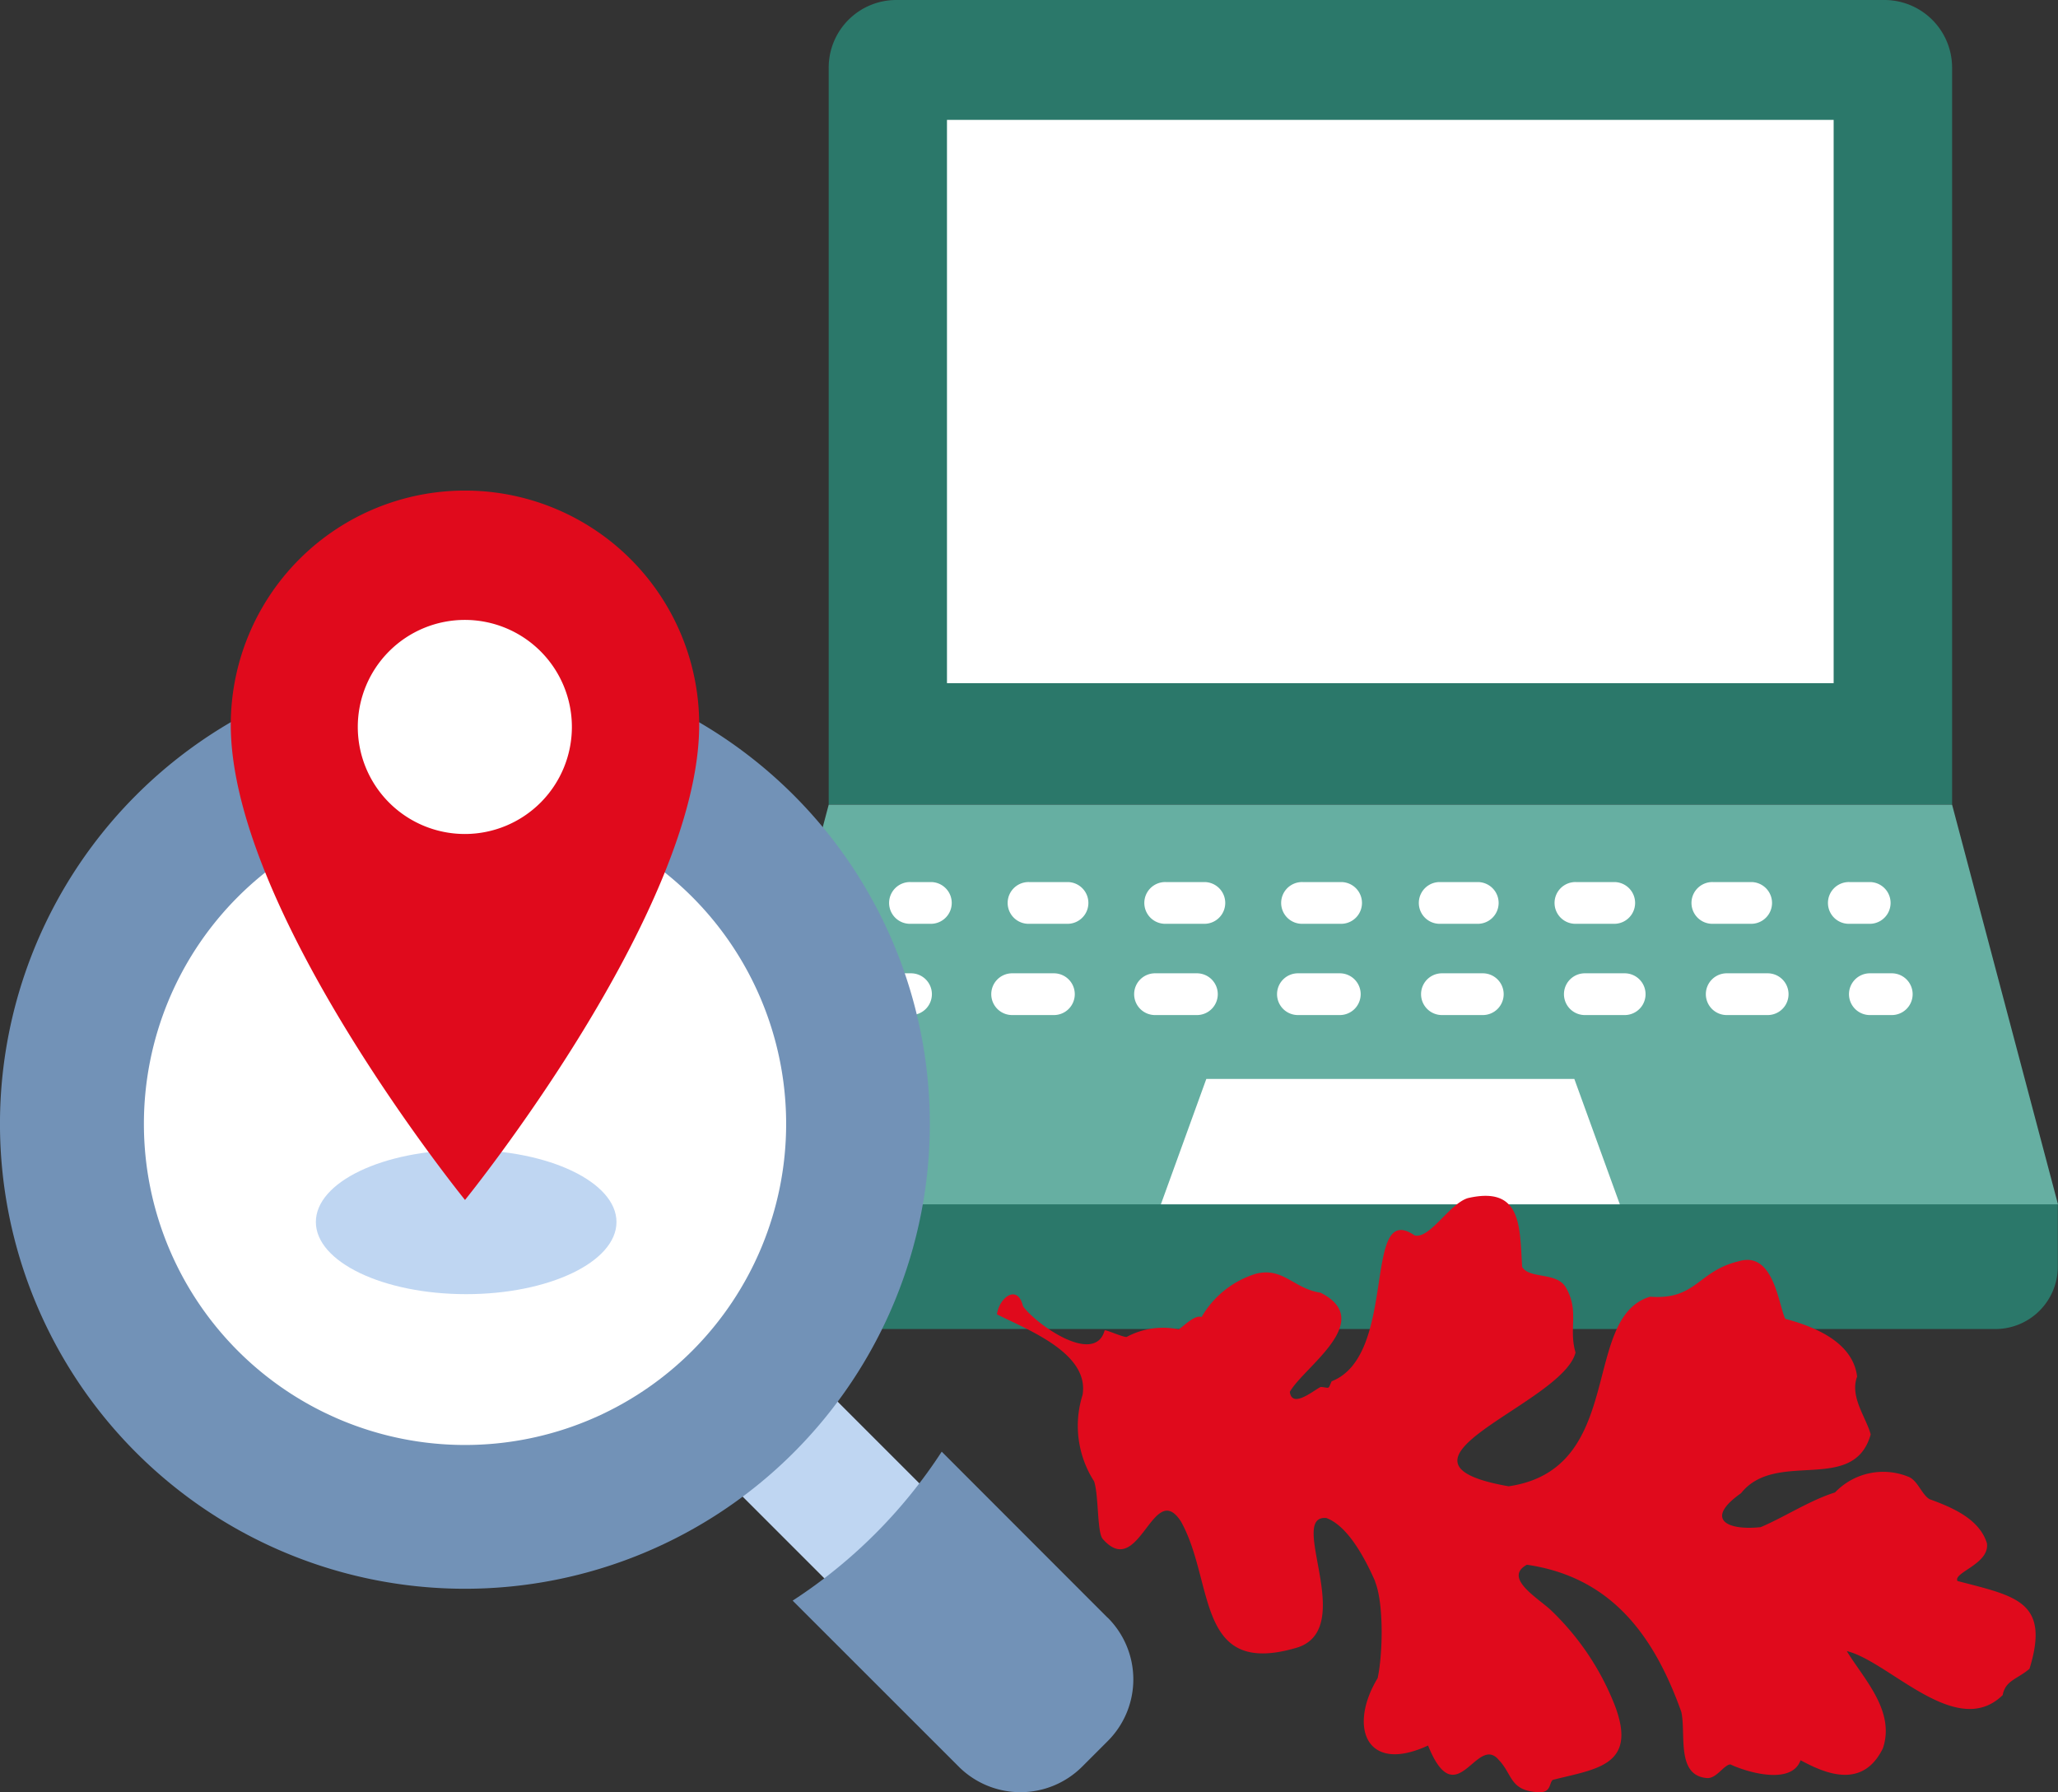
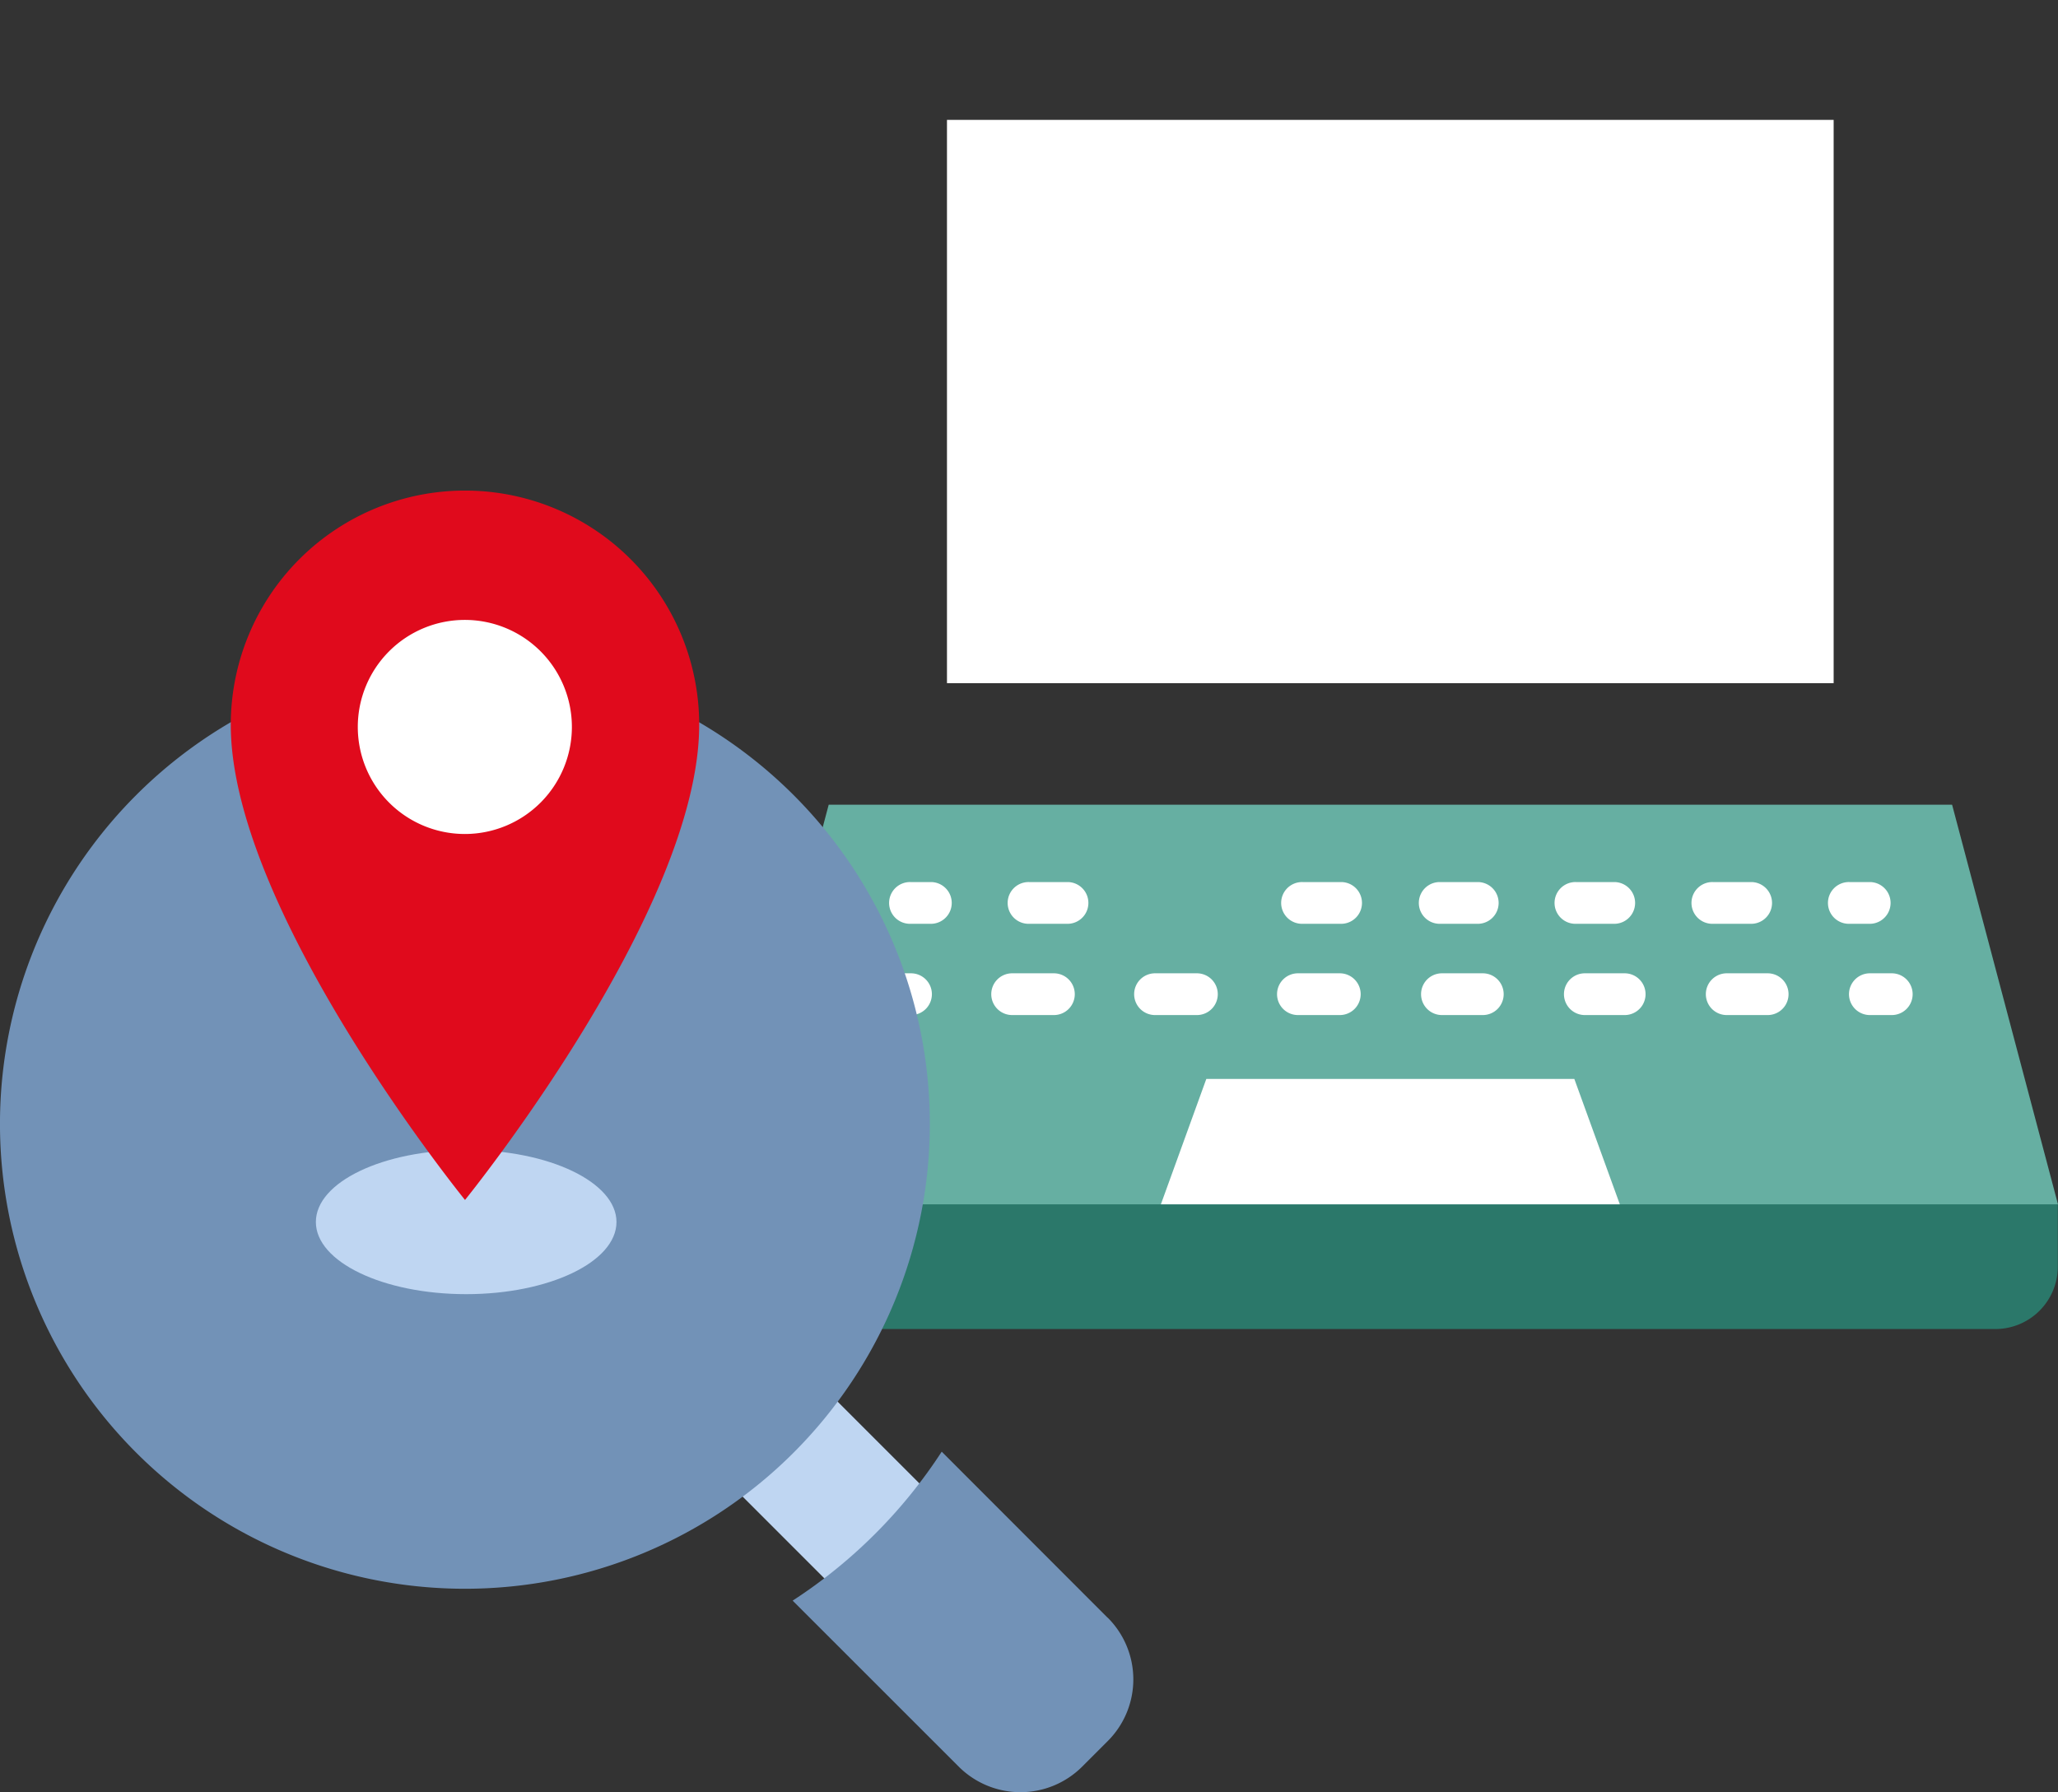
<svg xmlns="http://www.w3.org/2000/svg" width="166.685" height="145.164" viewBox="0 0 166.685 145.164">
  <rect x="0" y="0" width="166.685" height="145.164" fill="#333333" stroke="none" />
  <g id="Group_182" data-name="Group 182" transform="translate(-390.606 -1397.825)">
    <g id="Group_61" data-name="Group 61" transform="translate(390.606 1397.825)">
      <g id="Слой_2" data-name="Слой 2" transform="translate(58.536)">
        <g id="layer_1" data-name="layer 1">
-           <path id="Path_148" data-name="Path 148" d="M102.869,5.476A5.484,5.484,0,0,0,97.393,0H17.349A5.476,5.476,0,0,0,11.88,5.476V65.182h90.989Z" transform="translate(-3.297)" fill="#2b786a" />
          <path id="Path_149" data-name="Path 149" d="M0,135v5.057a5.057,5.057,0,0,0,5.057,5.057h98.019a5.057,5.057,0,0,0,5.057-5.057V135Z" transform="translate(0 -37.465)" fill="#2b786a" />
          <rect id="Rectangle_118" data-name="Rectangle 118" width="71.815" height="45.625" transform="translate(18.163 9.71)" fill="#fff" />
          <path id="Path_150" data-name="Path 150" d="M0,122.587H108.148L99.572,90.22H8.583Z" transform="translate(0 -25.038)" fill="#66afa2" />
          <path id="Path_151" data-name="Path 151" d="M49.12,131.118H86.292L82.607,120.96H52.8Z" transform="translate(-13.632 -33.569)" fill="#fff" />
          <path id="Path_152" data-name="Path 152" d="M22.091,98.89H20.4a1.691,1.691,0,1,0,0,3.381h1.691a1.691,1.691,0,0,0,0-3.381Z" transform="translate(-5.192 -27.444)" fill="#fff" />
          <path id="Path_153" data-name="Path 153" d="M98.143,102.271a1.691,1.691,0,0,0,0-3.381H95a1.691,1.691,0,1,0,0,3.381Z" transform="translate(-25.895 -27.444)" fill="#fff" />
-           <path id="Path_154" data-name="Path 154" d="M52.182,98.89H49.011a1.691,1.691,0,1,0,0,3.381h3.172a1.691,1.691,0,0,0,0-3.381Z" transform="translate(-13.132 -27.444)" fill="#fff" />
          <path id="Path_155" data-name="Path 155" d="M79.671,102.271h3.164a1.691,1.691,0,0,0,0-3.381H79.671a1.691,1.691,0,0,0,0,3.381Z" transform="translate(-21.641 -27.444)" fill="#fff" />
          <path id="Path_156" data-name="Path 156" d="M67.508,98.89H64.351a1.691,1.691,0,1,0,0,3.381h3.164a1.691,1.691,0,0,0,0-3.381Z" transform="translate(-17.389 -27.444)" fill="#fff" />
          <path id="Path_157" data-name="Path 157" d="M113.493,102.271a1.691,1.691,0,0,0,0-3.381h-3.143a1.691,1.691,0,1,0,0,3.381Z" transform="translate(-30.155 -27.444)" fill="#fff" />
          <path id="Path_158" data-name="Path 158" d="M36.848,98.89H33.691a1.691,1.691,0,1,0,0,3.381h3.157a1.691,1.691,0,0,0,0-3.381Z" transform="translate(-8.881 -27.444)" fill="#fff" />
          <path id="Path_159" data-name="Path 159" d="M127.341,102.271a1.691,1.691,0,0,0,0-3.381h-1.691a1.691,1.691,0,1,0,0,3.381Z" transform="translate(-34.401 -27.444)" fill="#fff" />
          <path id="Path_160" data-name="Path 160" d="M19.751,109.12H18.061a1.691,1.691,0,1,0,0,3.381h1.691a1.691,1.691,0,1,0,0-3.381Z" transform="translate(-4.543 -30.283)" fill="#fff" />
          <path id="Path_161" data-name="Path 161" d="M51.18,109.12H47.871a1.691,1.691,0,1,0,0,3.381H51.18a1.691,1.691,0,1,0,0-3.381Z" transform="translate(-12.816 -30.283)" fill="#fff" />
          <path id="Path_162" data-name="Path 162" d="M35.152,109.12h-3.3a1.691,1.691,0,1,0,0,3.381h3.3a1.691,1.691,0,1,0,0-3.381Z" transform="translate(-8.37 -30.283)" fill="#fff" />
          <path id="Path_163" data-name="Path 163" d="M83.23,109.12H79.921a1.691,1.691,0,0,0,0,3.381H83.23a1.691,1.691,0,1,0,0-3.381Z" transform="translate(-21.71 -30.283)" fill="#fff" />
          <path id="Path_164" data-name="Path 164" d="M115.277,109.12h-3.316a1.691,1.691,0,1,0,0,3.381h3.316a1.691,1.691,0,0,0,0-3.381Z" transform="translate(-30.602 -30.283)" fill="#fff" />
          <path id="Path_165" data-name="Path 165" d="M99.25,109.12H95.941a1.691,1.691,0,0,0,0,3.381H99.25a1.691,1.691,0,0,0,0-3.381Z" transform="translate(-26.156 -30.283)" fill="#fff" />
          <path id="Path_166" data-name="Path 166" d="M67.2,109.12H63.891a1.691,1.691,0,1,0,0,3.381H67.2a1.691,1.691,0,1,0,0-3.381Z" transform="translate(-17.262 -30.283)" fill="#fff" />
          <path id="Path_167" data-name="Path 167" d="M129.7,109.12h-1.691a1.691,1.691,0,1,0,0,3.381H129.7a1.691,1.691,0,1,0,0-3.381Z" transform="translate(-35.056 -30.283)" fill="#fff" />
        </g>
      </g>
      <g id="Слой_2-2" data-name="Слой 2" transform="translate(0 39.736)">
        <g id="layer_1-2" data-name="layer 1" transform="translate(0 0)">
          <path id="Path_233" data-name="Path 233" d="M100.831,112.036,73.117,84.322a4.508,4.508,0,0,0-6.38,0l-1.315,1.315a4.5,4.5,0,0,0,0,6.372l27.714,27.722a4.508,4.508,0,0,0,6.38,0l1.315-1.315a4.508,4.508,0,0,0,0-6.379Z" transform="translate(-17.782 -23.034)" fill="#bfd6f2" />
          <path id="Path_234" data-name="Path 234" d="M75.3,56.536A37.656,37.656,0,1,0,37.648,94.191,37.656,37.656,0,0,0,75.3,56.536Z" transform="translate(0.01 -5.24)" fill="#7292b7" />
          <path id="Path_235" data-name="Path 235" d="M114.361,121.2,100.923,107.75A41.066,41.066,0,0,1,88.85,119.815L102.3,133.261a7.073,7.073,0,0,0,10,0l2.066-2.066a7.059,7.059,0,0,0,0-10Z" transform="translate(-24.65 -29.903)" fill="#7292b7" />
-           <path id="Path_236" data-name="Path 236" d="M42.129,35A26.009,26.009,0,1,0,68.139,61.009,26.009,26.009,0,0,0,42.129,35Z" transform="translate(-4.466 -9.713)" fill="#fff" />
          <path id="Path_237" data-name="Path 237" d="M59.748,79.758c0,3.229-5.455,5.845-12.174,5.845S35.4,82.994,35.4,79.758s5.448-5.838,12.174-5.838S59.748,76.543,59.748,79.758Z" transform="translate(-9.817 -20.514)" fill="#bfd6f2" />
          <path id="Path_238" data-name="Path 238" d="M44.832,0A18.972,18.972,0,0,0,25.86,18.972c0,15.1,18.972,38.487,18.972,38.487S63.8,34.072,63.8,18.972A18.965,18.965,0,0,0,44.832,0Z" transform="translate(-7.169 0)" fill="#e00a1c" />
          <path id="Path_239" data-name="Path 239" d="M57.44,23.17a8.67,8.67,0,1,1-8.67-8.67,8.67,8.67,0,0,1,8.67,8.67Z" transform="translate(-11.121 -4.024)" fill="#fff" />
        </g>
      </g>
    </g>
-     <path id="Path_95" data-name="Path 95" d="M61.913,53.753c-.737-1.673-2.151-4.481-3.964-5.139-3.167-.259,2.49,8.863-2.291,10.477-8.345,2.53-6.712-5.258-9.481-10.2-2.271-3.486-3.366,4.86-6.354,1.394-.438-.6-.3-3.505-.677-4.641a8.317,8.317,0,0,1-.936-6.991c.578-3.386-4.442-5.278-6.931-6.533.179-1.374,1.673-2.49,2.111-.657,1.076,1.494,5.816,4.82,6.613,1.952.12-.06,1.414.538,1.773.538A6.208,6.208,0,0,1,46,33.337c.359-.219,1.295-1.215,1.852-1a7.676,7.676,0,0,1,4.4-3.505c2.211-.558,3.067,1.215,5.238,1.534C62.013,32.66,56.1,36.4,55,38.4c.179,1.434,2.091-.259,2.51-.4.757.06.558.239.876-.458,5.437-2.131,2.43-14.759,6.732-11.811,1.235.279,2.808-2.569,4.3-3.027,4.422-1.016,4.183,2.37,4.4,5.577.6,1,2.808.378,3.545,1.673,1.1,1.912.2,3.286.777,5.258-1.056,4.183-16.89,8.823-5.418,10.835,9.54-1.394,5.816-13.663,11.453-15.356,3.764.279,3.844-2.071,7.17-2.868,2.868-.876,3.227,3.565,3.784,4.661,2.251.6,5.477,1.832,5.816,4.681-.617,1.633.757,3.346,1.1,4.681-1.374,4.88-7.648,1.175-10.5,4.76-2.948,2.071-1.215,3.047,1.593,2.749,1.892-.8,4.023-2.191,6.015-2.808a5.4,5.4,0,0,1,6.035-1.235c.7.359,1,1.394,1.613,1.773,1.733.637,4.043,1.554,4.661,3.585.219,1.673-2.749,2.35-2.39,3.047,4.72,1.235,7.529,1.633,5.836,7.111-1,.856-1.952.936-2.171,2.131-3.744,3.665-9.182-2.729-12.628-3.565,1.354,2.231,3.944,4.84,2.928,7.867-1.713,3.525-4.979,1.872-6.672.976-.737,2.052-4.382.956-5.676.339-.518,0-1.155,1.2-1.932,1.1-2.49-.219-1.653-3.585-2.051-5.358C84.5,58.135,81.034,53.394,74.2,52.4c-2.012,1.1,1.1,2.808,2.051,3.784a21.474,21.474,0,0,1,5.1,7.688c1.793,4.82-1.534,5.059-5.059,5.955-.3.259-.12,1.036-1.115,1-2.37-.1-2.111-1.414-3.247-2.609-1.812-2.171-3.426,4.541-5.736-1.175-5.019,2.33-6.473-1.514-4.083-5.457.418-1.912.518-6.055-.219-7.847Z" transform="translate(440.075 1472.166)" fill="#e00a1c" />
  </g>
</svg>